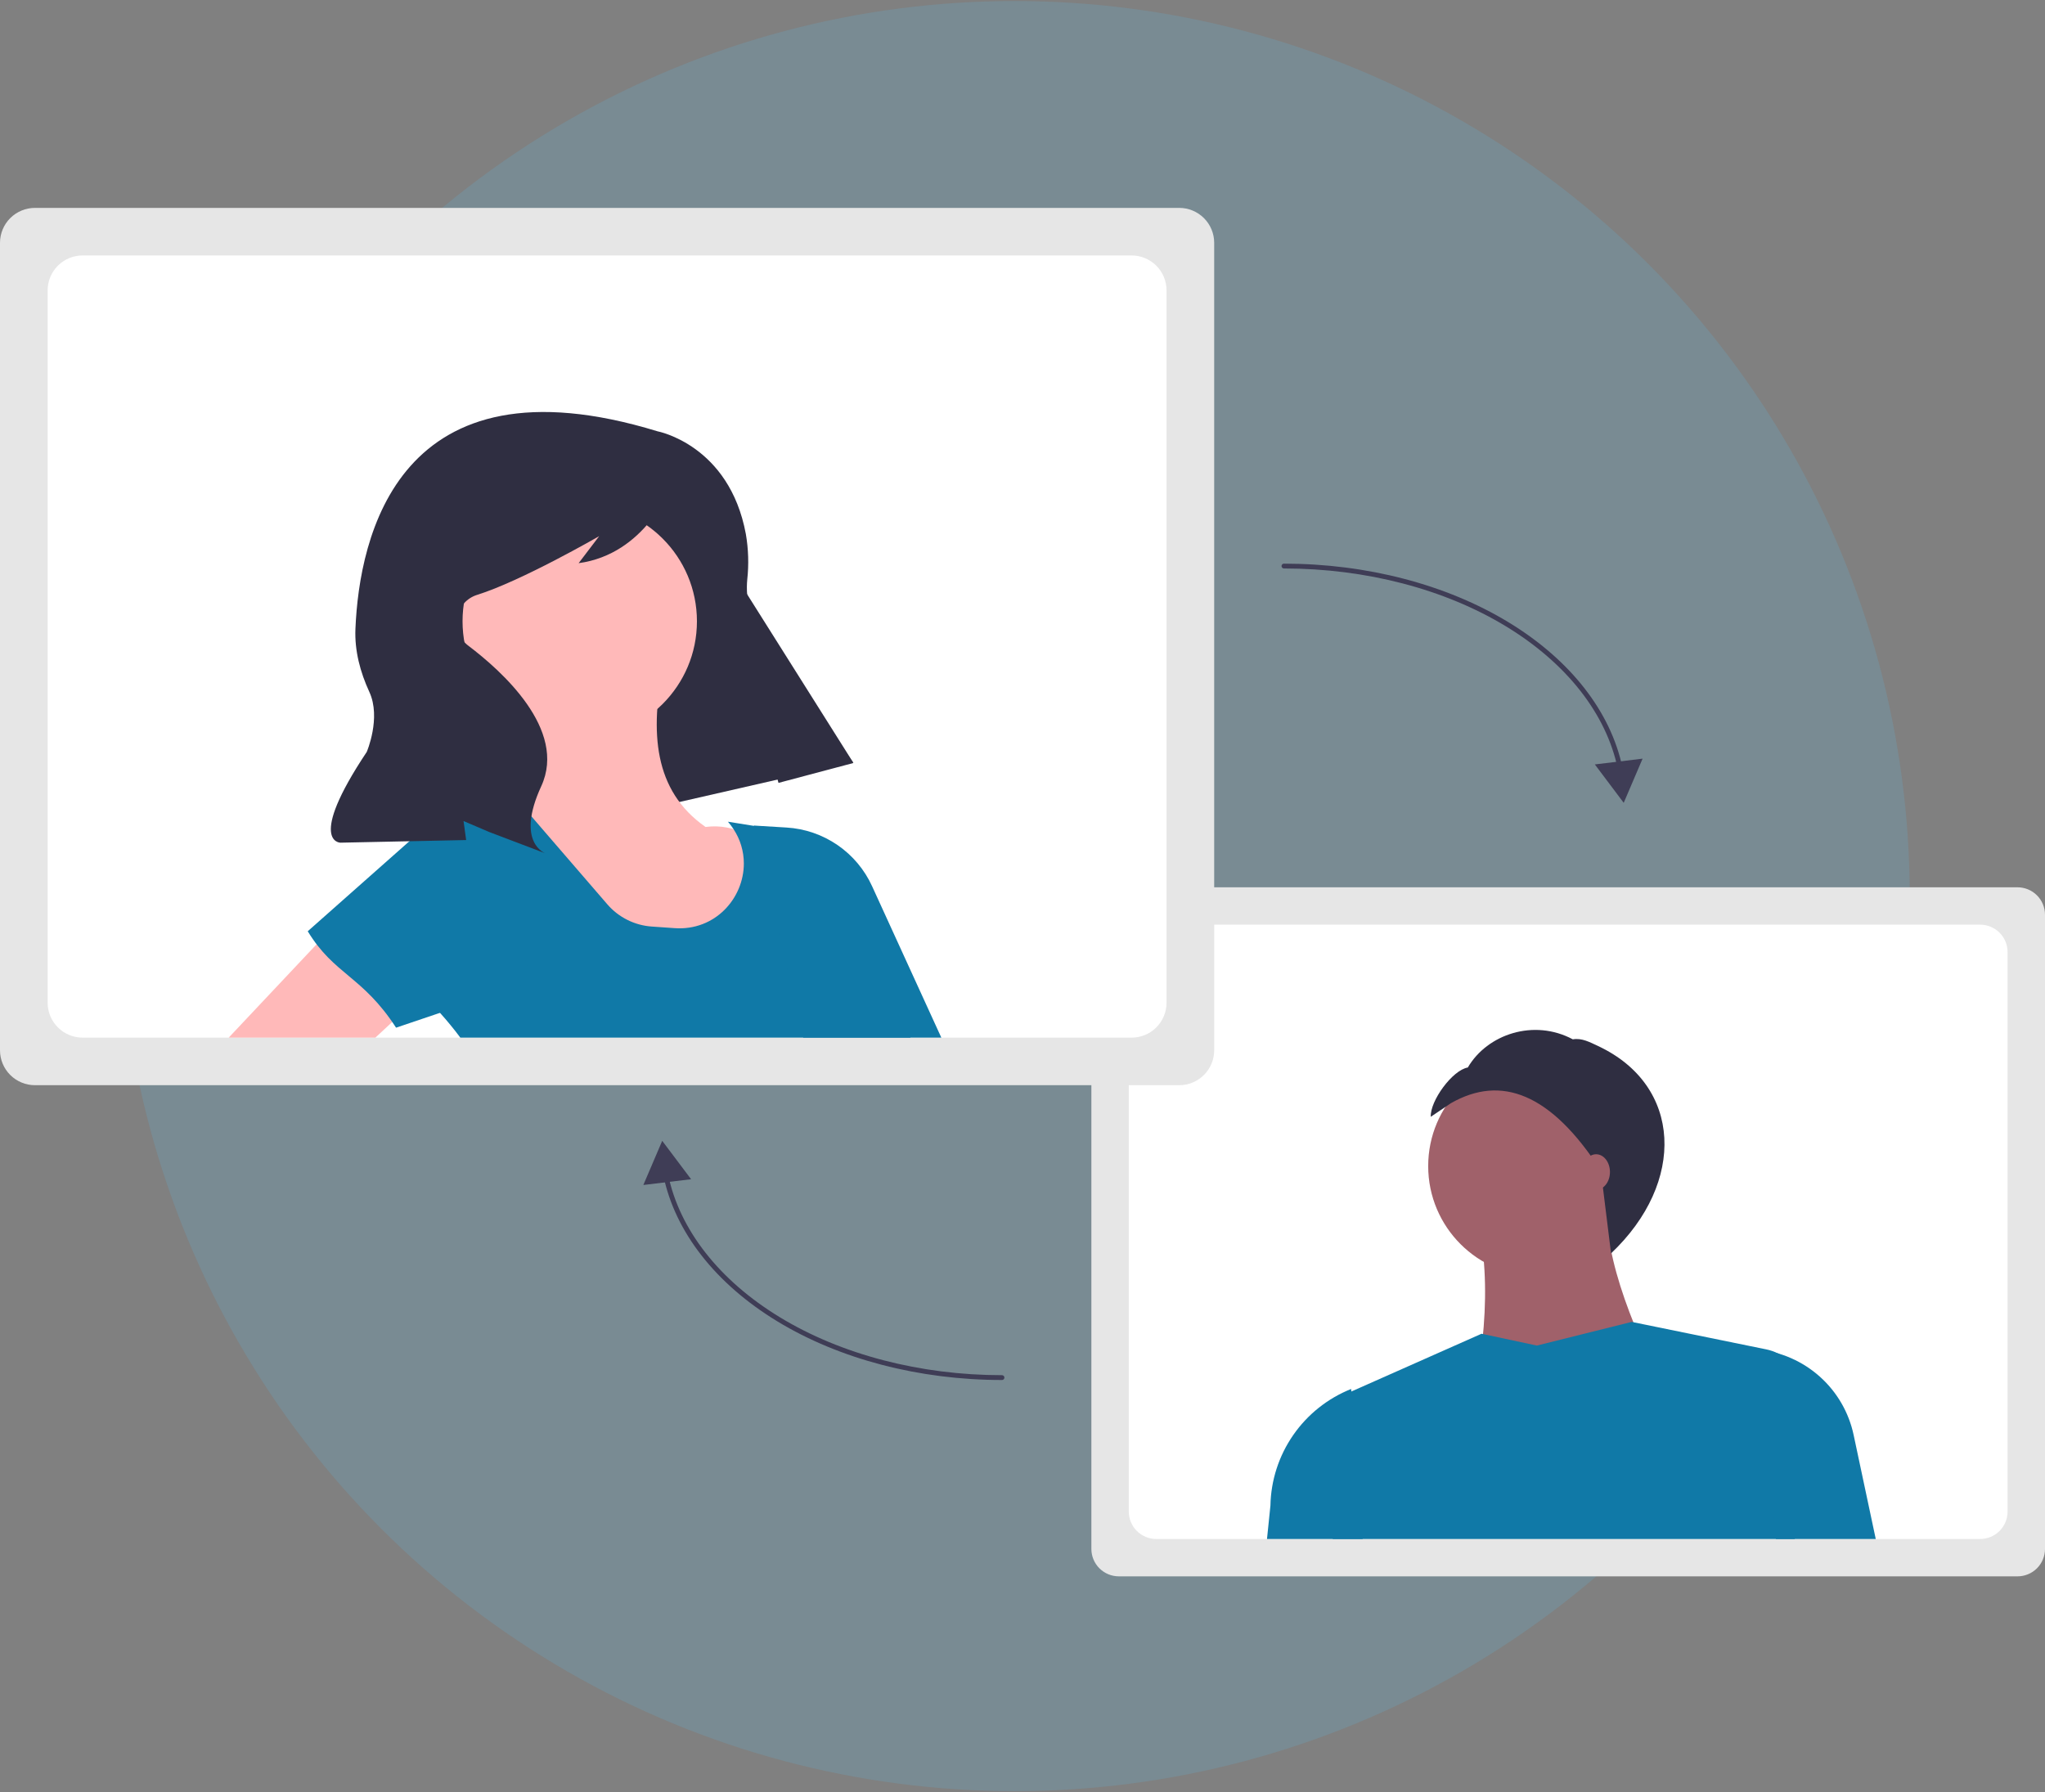
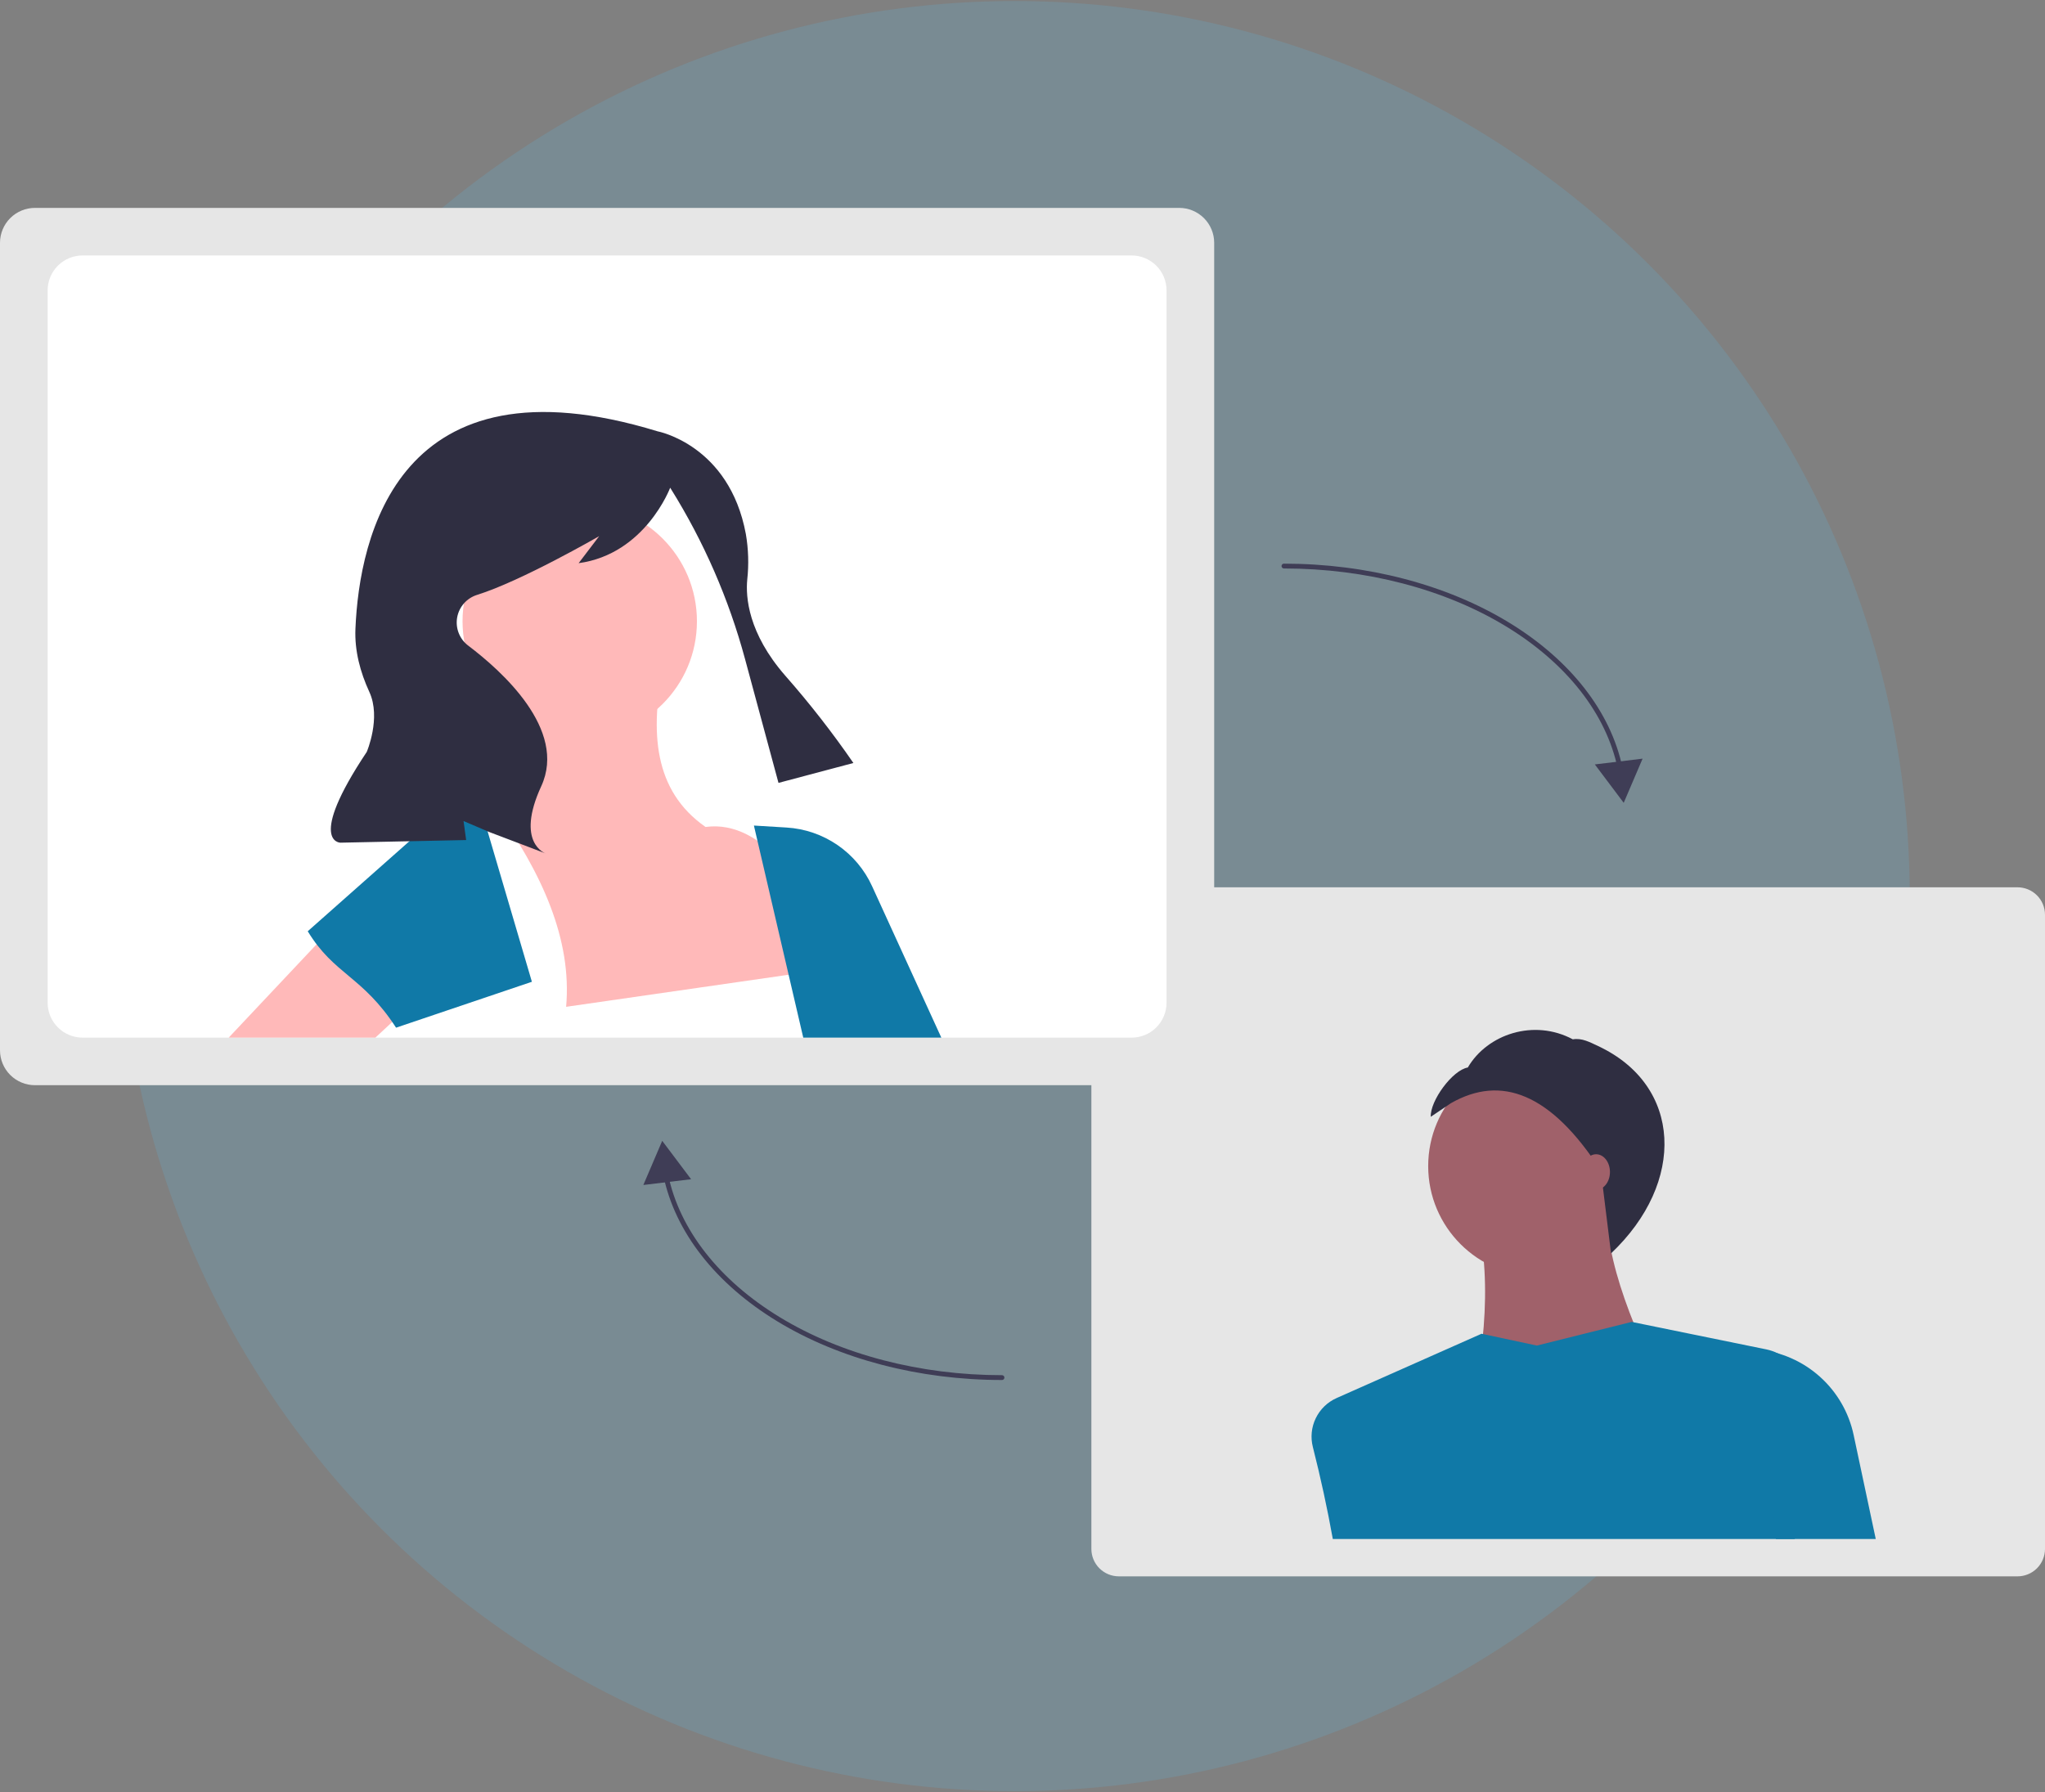
<svg xmlns="http://www.w3.org/2000/svg" width="235" height="206" viewBox="0 0 235 206" fill="none">
  <rect x="0" y="0" width="235" height="206" fill="#808080" stroke="none" />
  <circle cx="116.586" cy="102.988" r="102.87" fill="#5BBAE4" fill-opacity="0.19" />
  <g clip-path="url(#clip0)">
    <path d="M231.847 181.169H128.568C127.732 181.168 126.931 180.836 126.339 180.246C125.748 179.655 125.416 178.855 125.415 178.02V105.126C125.416 104.291 125.748 103.491 126.339 102.901C126.931 102.31 127.732 101.978 128.568 101.977H231.847C232.683 101.978 233.484 102.31 234.075 102.901C234.666 103.491 234.999 104.291 235 105.126V178.02C234.999 178.855 234.666 179.655 234.075 180.246C233.484 180.836 232.683 181.168 231.847 181.169Z" fill="#E6E6E6" />
-     <path d="M227.547 106.27H132.869C132.033 106.271 131.231 106.603 130.64 107.194C130.048 107.784 129.715 108.585 129.714 109.42V173.726C129.715 174.561 130.048 175.362 130.64 175.952C131.231 176.543 132.033 176.875 132.869 176.876H227.547C228.383 176.875 229.185 176.543 229.776 175.952C230.367 175.362 230.699 174.561 230.699 173.726V109.42C230.699 108.585 230.367 107.785 229.776 107.194C229.185 106.603 228.383 106.271 227.547 106.27Z" fill="white" />
    <path d="M176.834 146.713C183.856 146.713 189.548 141.029 189.548 134.018C189.548 127.007 183.856 121.323 176.834 121.323C169.812 121.323 164.12 127.007 164.12 134.018C164.12 141.029 169.812 146.713 176.834 146.713Z" fill="#A0616A" />
    <path d="M191.591 160.541L168.888 162.807C170.986 153.375 171.495 144.562 168.888 136.965H184.78C183.917 143.296 187.144 151.621 191.591 160.541Z" fill="#A0616A" />
    <path d="M207.26 160.611C206.976 166.139 206.648 171.576 206.244 176.876H153.159C152.531 173.377 151.767 169.856 150.868 166.312C150.583 165.203 150.7 164.03 151.199 162.999C151.697 161.968 152.545 161.146 153.592 160.68L155.286 159.927L170.249 153.287L170.425 153.325L176.606 154.646L187.505 151.926L187.695 151.964L202.975 155.085C203.426 155.178 203.864 155.328 204.278 155.532C205.217 155.996 206 156.724 206.529 157.626C207.059 158.529 207.313 159.566 207.26 160.611Z" fill="#1079A7" />
    <path d="M215.551 176.876H204.081L202.035 155.099C204.672 155.362 207.156 156.455 209.129 158.221C211.103 159.987 212.462 162.334 213.01 164.922L215.551 176.876Z" fill="#1079A7" />
-     <path d="M156.595 176.876H145.596L145.991 173.025C146.048 170.13 146.958 167.316 148.607 164.935C150.256 162.553 152.572 160.71 155.265 159.634L155.286 159.927L156.595 176.876Z" fill="#1079A7" />
    <path d="M166.74 126.785C172.471 123.511 178.209 125.603 183.957 134.535L185.133 144.05C193.76 135.889 193.324 124.753 183.649 120.223C182.698 119.778 181.776 119.271 180.741 119.45C176.266 117.058 170.916 118.855 168.674 122.687C166.887 122.996 164.324 126.542 164.417 128.351L166.74 126.785Z" fill="#2F2E41" />
    <path d="M183.418 136.738C184.296 136.738 185.007 135.825 185.007 134.698C185.007 133.571 184.296 132.658 183.418 132.658C182.54 132.658 181.829 133.571 181.829 134.698C181.829 135.825 182.54 136.738 183.418 136.738Z" fill="#A0616A" />
    <path d="M135.513 124.722H4.015C2.951 124.721 1.93 124.298 1.177 123.547C0.425 122.795 0.001 121.776 3.8147e-06 120.714V27.902C0.001 26.839 0.425 25.82 1.177 25.068C1.93 24.317 2.951 23.894 4.015 23.893H135.513C136.577 23.894 137.598 24.317 138.351 25.068C139.103 25.82 139.527 26.839 139.528 27.902V120.714C139.527 121.776 139.103 122.795 138.351 123.547C137.598 124.298 136.577 124.721 135.513 124.722Z" fill="#E6E6E6" />
    <path d="M130.039 29.358H9.491C8.426 29.36 7.405 29.783 6.652 30.535C5.899 31.286 5.476 32.306 5.474 33.369V115.246C5.476 116.309 5.899 117.329 6.652 118.08C7.405 118.832 8.426 119.255 9.491 119.257H130.039C131.103 119.255 132.124 118.832 132.876 118.08C133.629 117.328 134.052 116.309 134.052 115.246V33.369C134.052 32.306 133.629 31.287 132.876 30.535C132.124 29.783 131.103 29.36 130.039 29.358Z" fill="white" />
-     <path d="M98.027 87.614L60.847 96.109L45.137 66.526L76.93 54.133L98.027 87.614Z" fill="#2F2E41" />
    <path d="M66.621 84.85C74.059 84.85 80.088 78.83 80.088 71.403C80.088 63.977 74.059 57.956 66.621 57.956C59.183 57.956 53.153 63.977 53.153 71.403C53.153 78.83 59.183 84.85 66.621 84.85Z" fill="#FFB9B9" />
    <path d="M65.056 115.713L97.748 111.001C92.868 102.181 87.837 94.143 81.075 95.042C75.059 90.838 74.712 84.08 76.233 76.48L59.87 80.848C61.31 85.532 60.753 89.646 56.918 92.822C62.276 100.353 65.744 107.955 65.056 115.713Z" fill="#FFB9B9" />
-     <path d="M104.632 119.257H52.901C52.168 118.274 51.388 117.323 50.562 116.404C50.508 116.341 50.45 116.274 50.393 116.211L51.783 96.584L51.922 94.6C51.957 94.092 52.138 93.606 52.444 93.198C52.749 92.791 53.165 92.481 53.643 92.304H53.646C53.724 92.271 53.804 92.244 53.885 92.222L58.175 91.079L58.602 90.964L58.663 91.037L61.071 93.825L62.679 95.692L69.792 103.934C70.431 104.674 71.21 105.28 72.084 105.718C72.959 106.157 73.911 106.418 74.887 106.487L77.52 106.671C82.179 107.001 85.478 103.235 85.478 99.24C85.479 97.836 85.067 96.464 84.293 95.292C84.1 94.993 83.886 94.708 83.651 94.439L86.644 94.92L90.933 95.613L95.768 106.961C100.627 110.809 103.696 114.892 104.632 119.257Z" fill="#1079A7" />
    <path d="M42.241 102.304L48.745 114.045L45.076 117.454L43.134 119.257H26.279L36.382 108.525L42.241 102.304Z" fill="#FFB9B9" />
    <path d="M108.173 119.257H92.306L90.624 112.031L87.041 96.626L86.644 94.92L86.635 94.881L90.388 95.108C92.484 95.235 94.505 95.93 96.235 97.116C97.966 98.303 99.341 99.937 100.212 101.844L108.173 119.257Z" fill="#1079A7" />
    <path d="M45.514 118.111L61.122 112.835L55.619 94.143C55.441 93.538 55.053 93.016 54.524 92.67C53.995 92.325 53.36 92.18 52.734 92.259C52.204 92.327 51.706 92.552 51.307 92.906L35.363 107.029C38.413 112.043 41.661 112.169 45.514 118.111Z" fill="#1079A7" />
    <path d="M75.568 49.572C75.568 49.572 83.804 51.119 85.709 61.375C86.007 63.105 86.061 64.868 85.87 66.612C85.68 68.587 85.956 72.757 90.249 77.667C93.051 80.851 95.661 84.198 98.067 87.691L89.46 89.978L85.615 75.741C83.751 68.839 80.879 62.248 77.092 56.181L77.013 56.054C77.013 56.054 74.154 63.68 66.493 64.725L68.855 61.62C68.855 61.62 59.899 66.79 54.825 68.369C54.246 68.549 53.727 68.884 53.324 69.337C52.921 69.79 52.65 70.344 52.539 70.939C52.429 71.535 52.483 72.149 52.696 72.716C52.909 73.283 53.273 73.781 53.749 74.157C53.785 74.185 53.822 74.214 53.859 74.242C57.591 77.072 65.205 83.826 62.197 90.359C59.189 96.892 62.697 98.083 62.697 98.083L56.228 95.626L53.268 94.361L53.567 96.546L39.114 96.849C39.114 96.849 35.209 96.825 42.146 86.416C42.146 86.416 43.82 82.513 42.446 79.531C41.392 77.245 40.739 74.789 40.844 72.274C41.281 61.779 45.708 40.43 75.568 49.572Z" fill="#2F2E41" />
-     <path d="M186.18 88.595C186.117 88.595 186.055 88.573 186.006 88.533C185.956 88.493 185.922 88.437 185.909 88.374C184.591 82.041 180.028 76.222 173.061 71.987C166.002 67.696 156.94 65.334 147.542 65.334C147.469 65.334 147.399 65.304 147.347 65.252C147.295 65.201 147.265 65.13 147.265 65.057C147.265 64.983 147.295 64.913 147.347 64.861C147.399 64.809 147.469 64.78 147.542 64.78C157.04 64.78 166.205 67.172 173.349 71.514C180.448 75.829 185.102 81.777 186.452 88.262C186.461 88.302 186.46 88.344 186.45 88.384C186.44 88.424 186.422 88.461 186.396 88.493C186.37 88.525 186.337 88.55 186.3 88.568C186.262 88.586 186.222 88.595 186.18 88.595V88.595Z" fill="#3F3D56" />
+     <path d="M186.18 88.595C186.117 88.595 186.055 88.573 186.006 88.533C185.956 88.493 185.922 88.437 185.909 88.374C184.591 82.041 180.028 76.222 173.061 71.987C166.002 67.696 156.94 65.334 147.542 65.334C147.469 65.334 147.399 65.304 147.347 65.252C147.295 65.201 147.265 65.13 147.265 65.057C147.265 64.983 147.295 64.913 147.347 64.861C147.399 64.809 147.469 64.78 147.542 64.78C157.04 64.78 166.205 67.172 173.349 71.514C180.448 75.829 185.102 81.777 186.452 88.262C186.461 88.302 186.46 88.344 186.45 88.384C186.37 88.525 186.337 88.55 186.3 88.568C186.262 88.586 186.222 88.595 186.18 88.595V88.595Z" fill="#3F3D56" />
    <path d="M183.27 87.855L186.588 92.268L188.757 87.192L183.27 87.855Z" fill="#3F3D56" />
    <path d="M115.144 158.603C105.647 158.603 96.482 156.211 89.338 151.869C82.238 147.553 77.585 141.606 76.235 135.121C76.227 135.085 76.227 135.049 76.233 135.013C76.24 134.977 76.254 134.943 76.274 134.912C76.294 134.882 76.319 134.855 76.35 134.835C76.38 134.814 76.414 134.8 76.449 134.793C76.485 134.785 76.522 134.785 76.558 134.792C76.594 134.799 76.628 134.813 76.658 134.833C76.689 134.853 76.715 134.878 76.735 134.909C76.756 134.939 76.77 134.973 76.777 135.009C78.096 141.341 82.659 147.161 89.626 151.396C96.684 155.687 105.747 158.049 115.144 158.049C115.218 158.049 115.288 158.079 115.34 158.13C115.392 158.182 115.421 158.253 115.421 158.326C115.421 158.4 115.392 158.47 115.34 158.522C115.288 158.574 115.218 158.603 115.144 158.603Z" fill="#3F3D56" />
    <path d="M79.417 135.528L76.098 131.115L73.929 136.19L79.417 135.528Z" fill="#3F3D56" />
  </g>
  <defs>
    <clipPath id="clip0">
      <rect width="235" height="157.276" fill="white" transform="translate(0 23.893)" />
    </clipPath>
  </defs>
</svg>